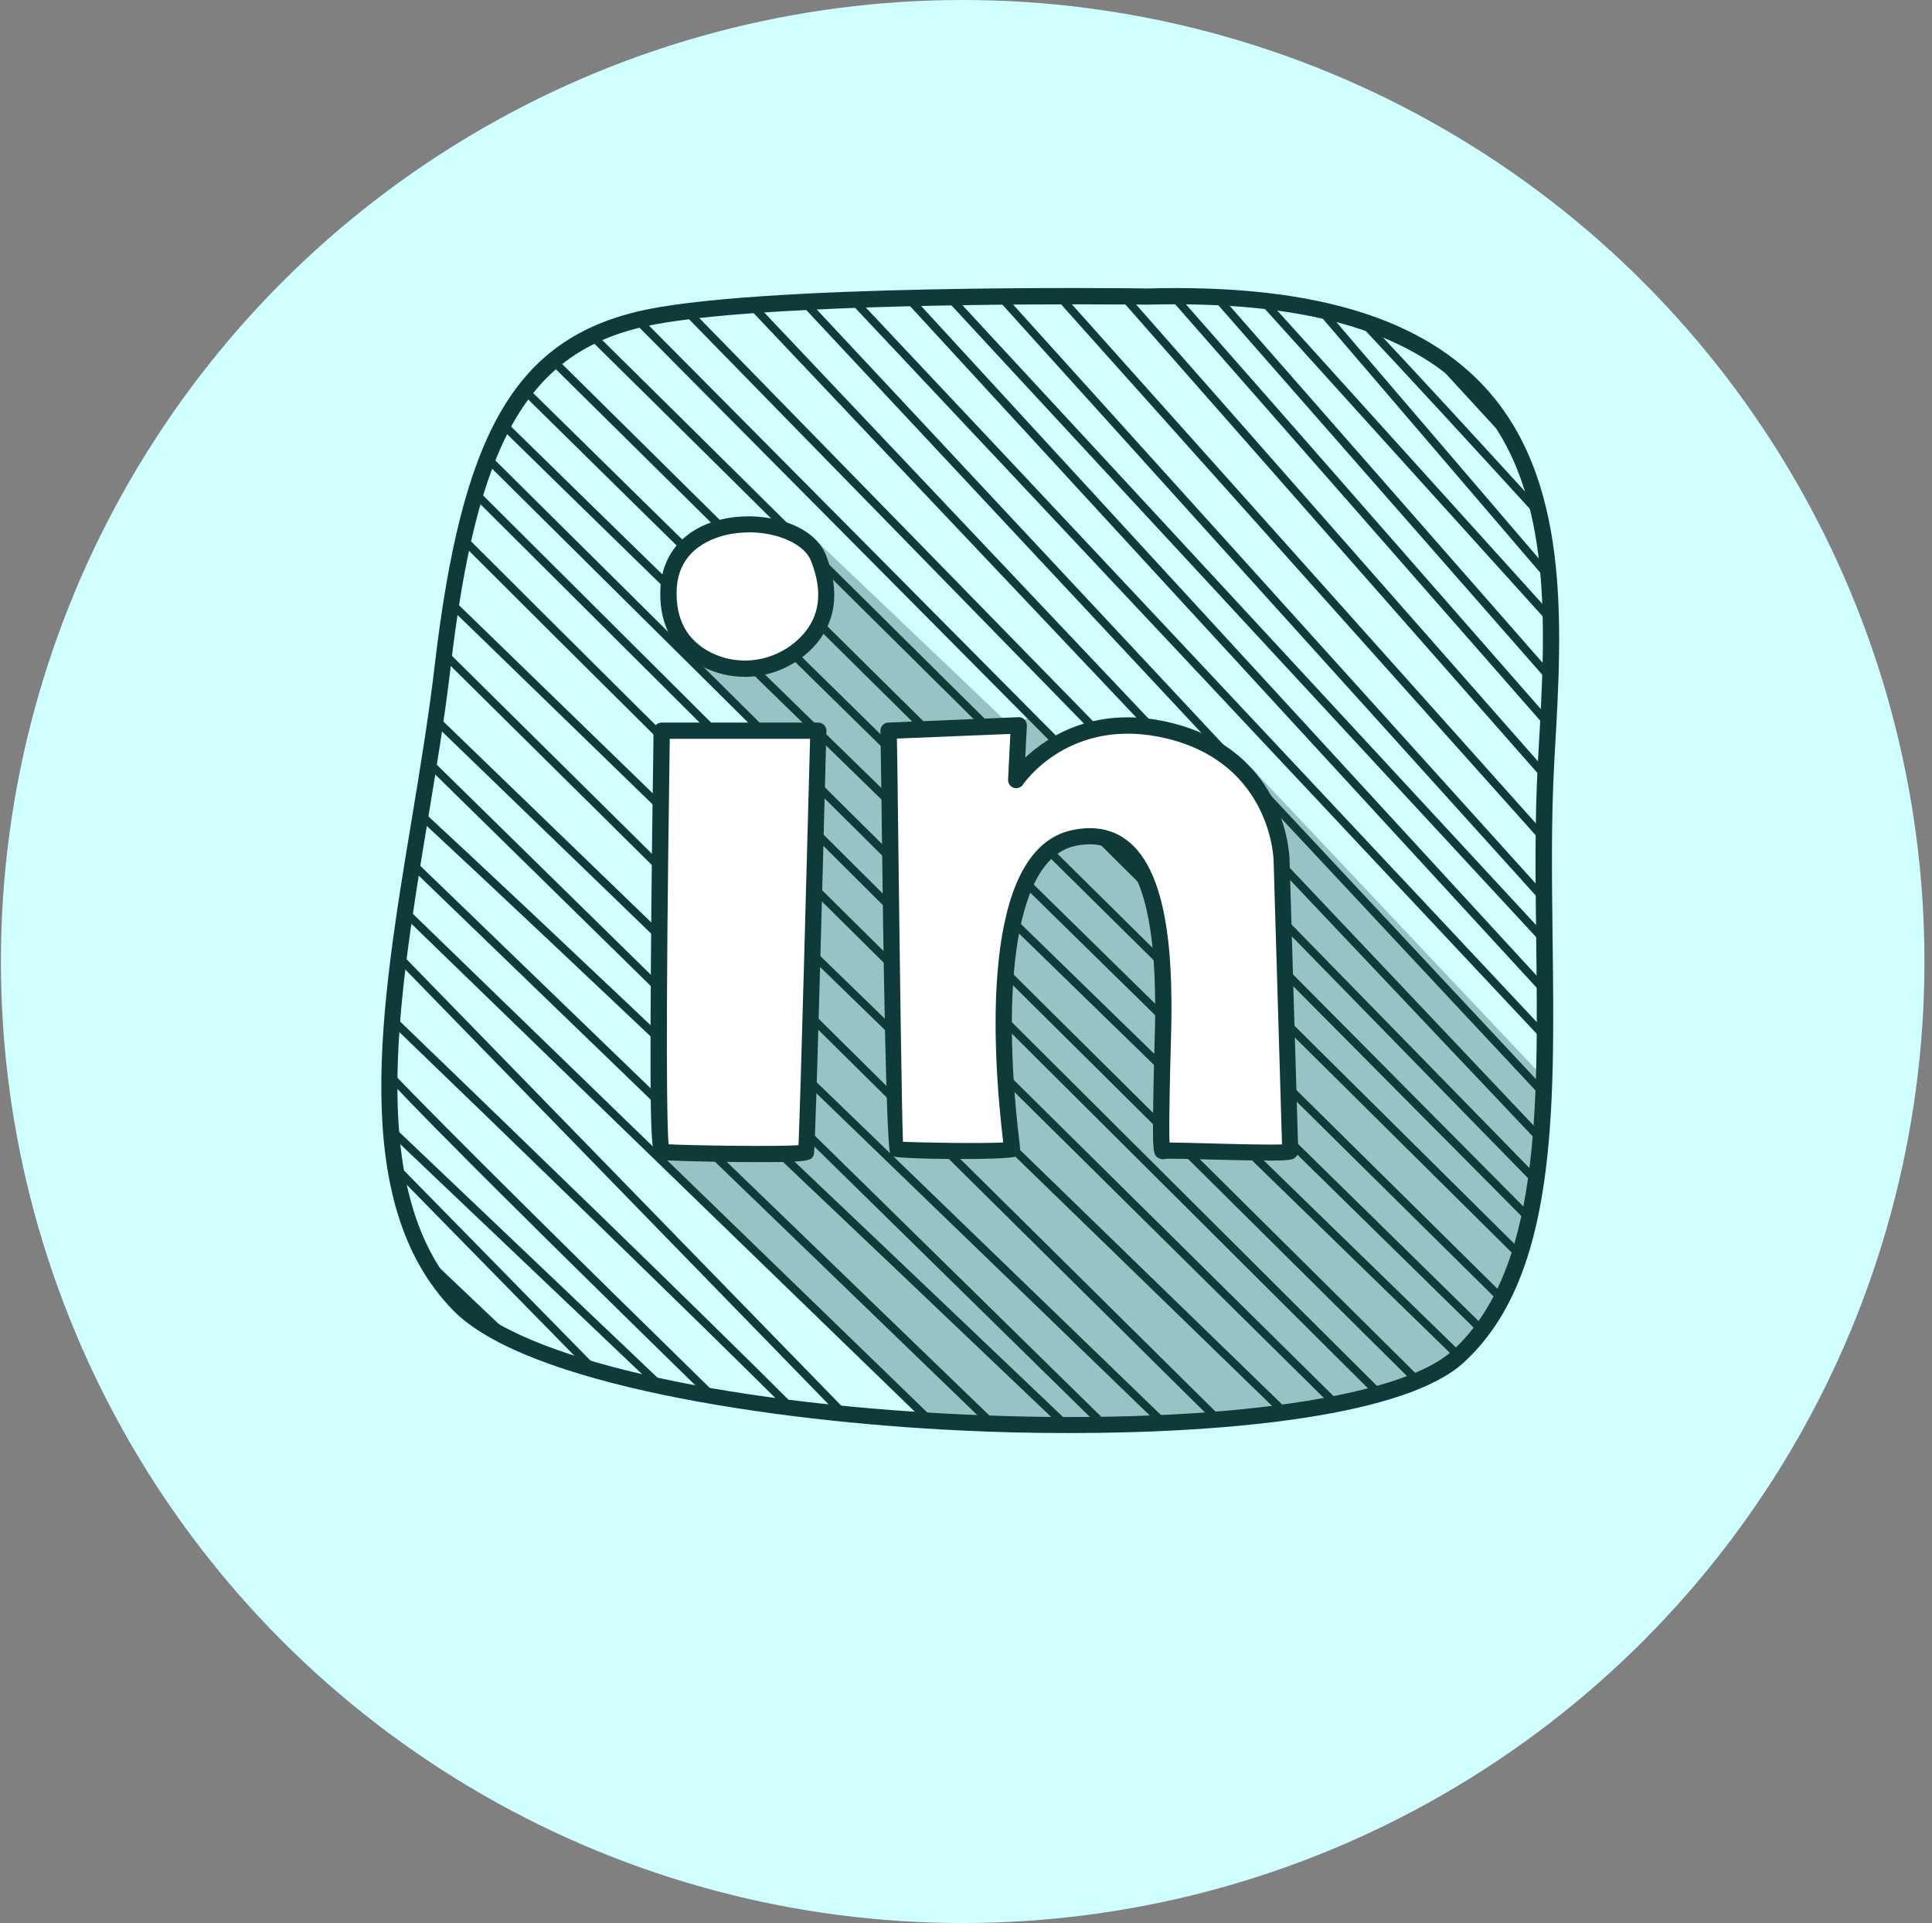
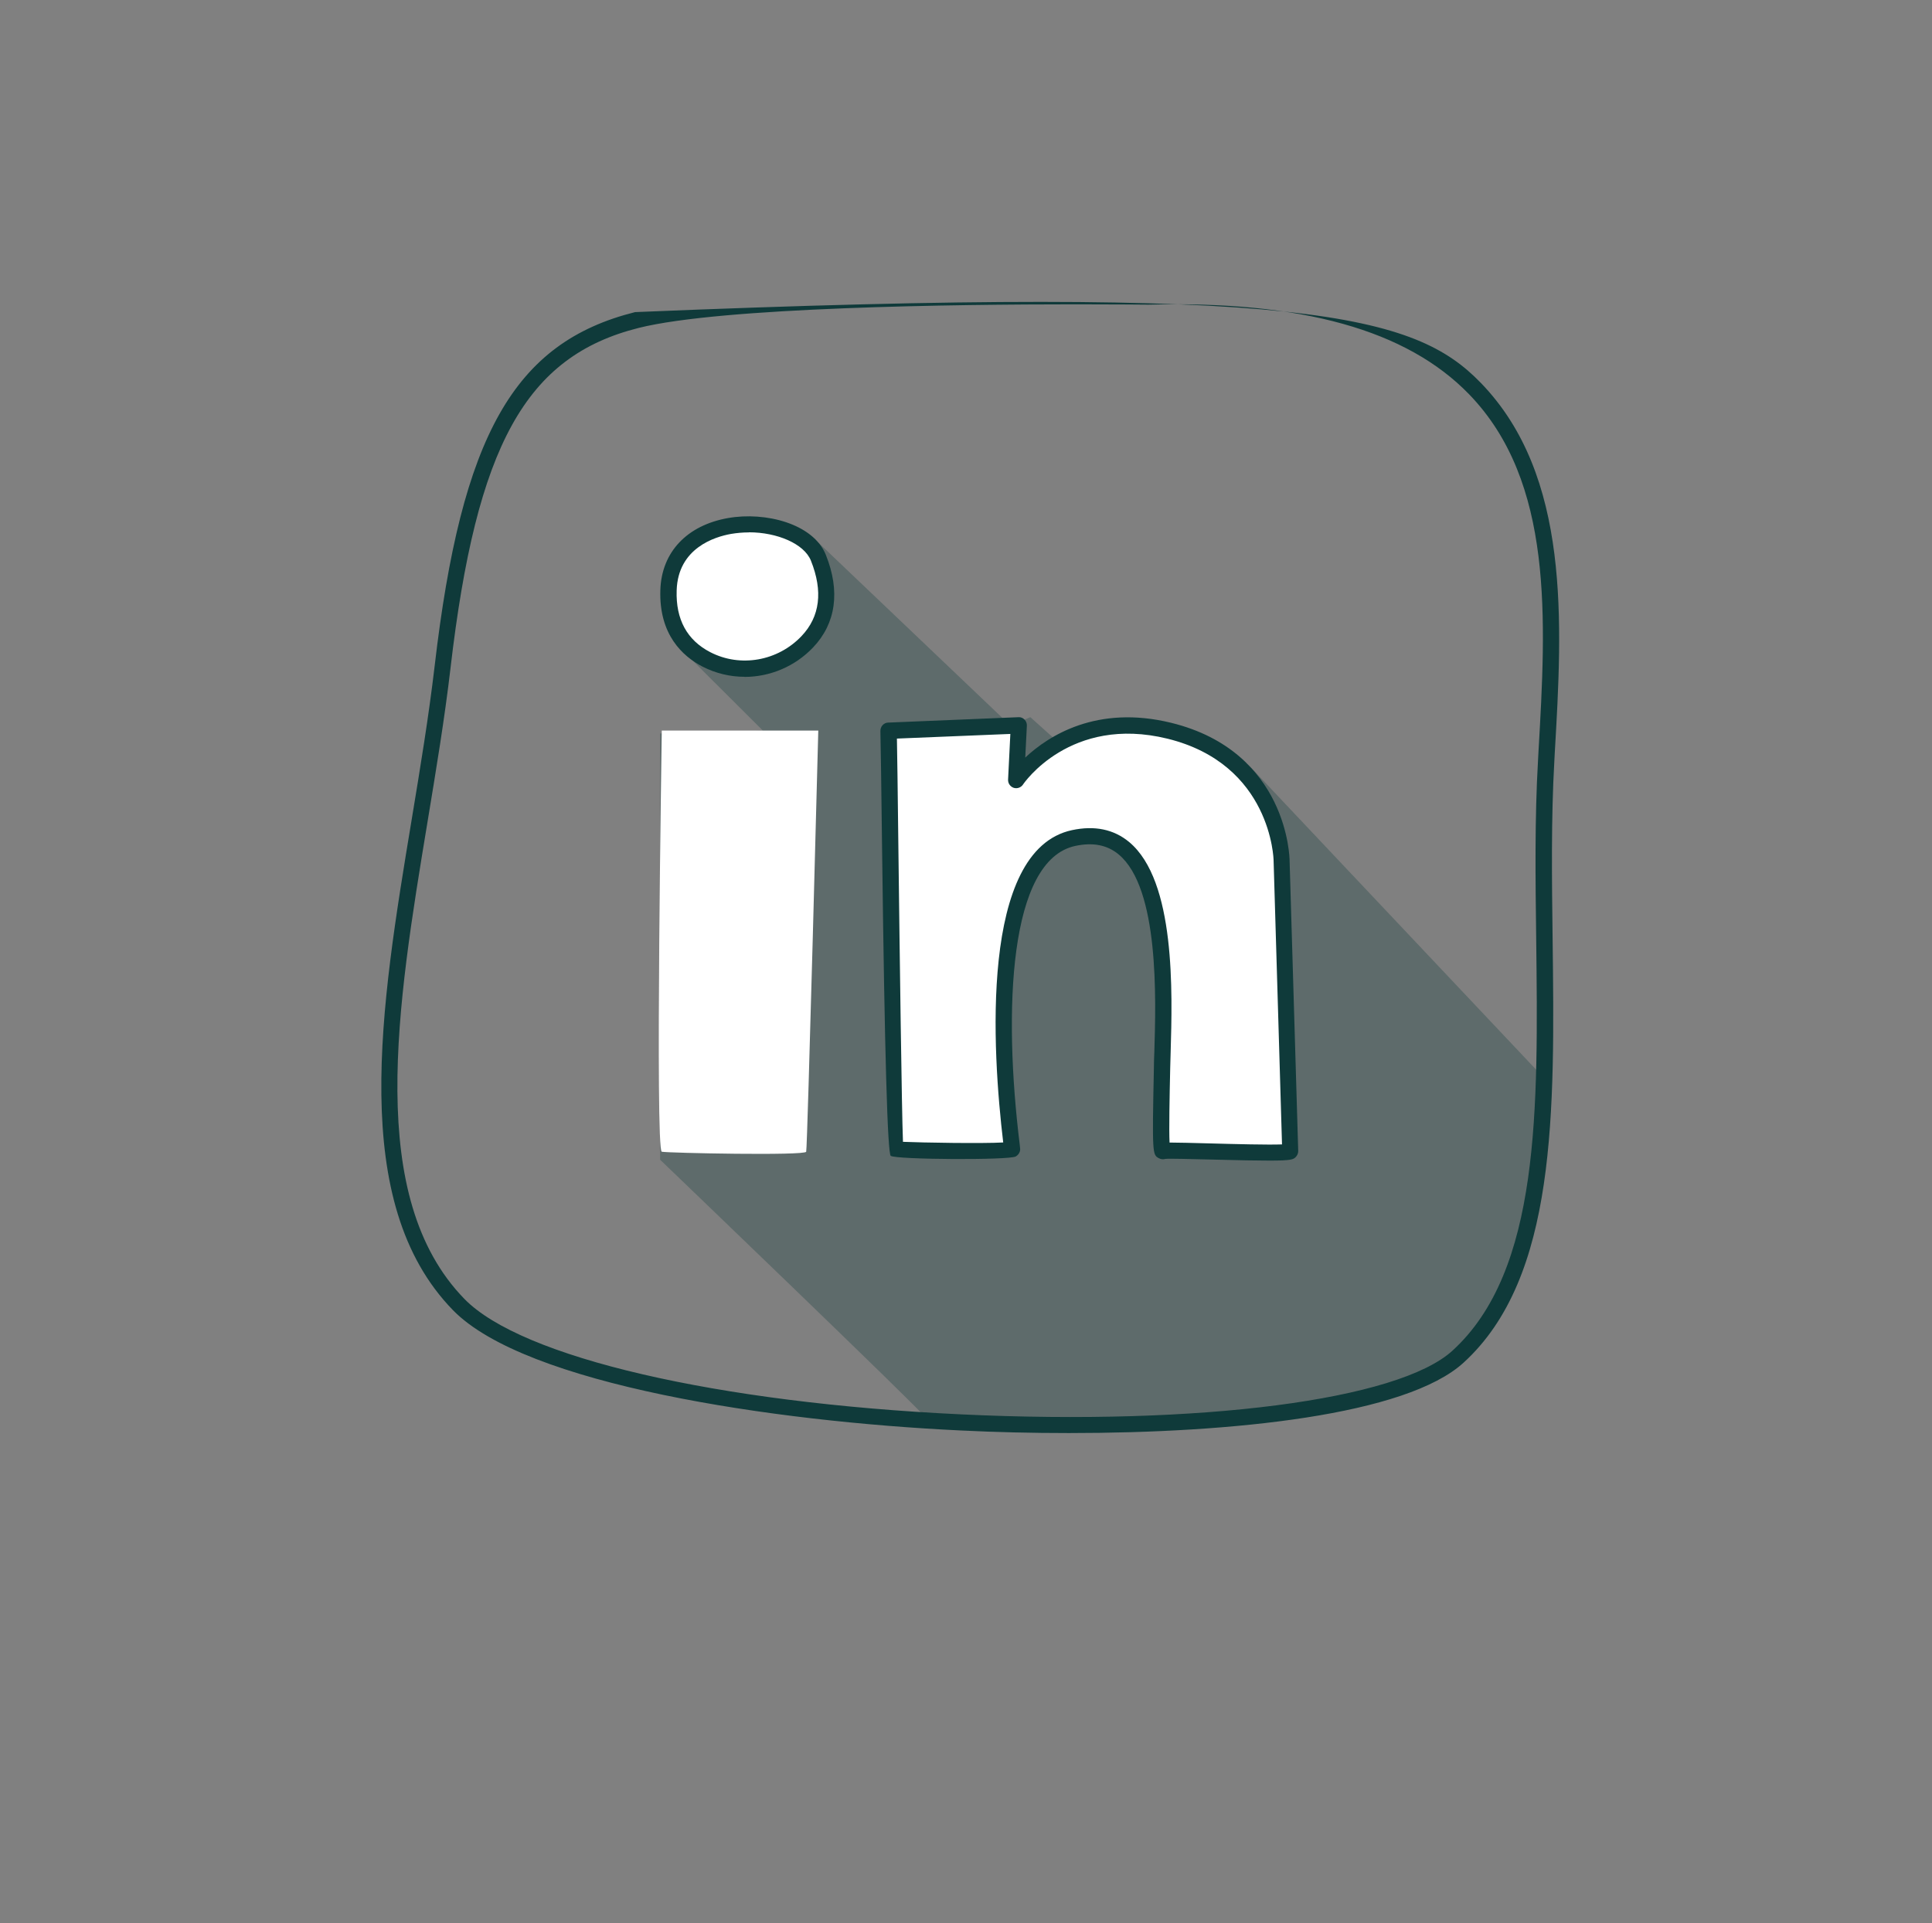
<svg xmlns="http://www.w3.org/2000/svg" width="228" height="227" viewBox="0 0 228 227" fill="none">
  <rect x="0" y="0" width="228" height="227" fill="#808080" stroke="none" />
-   <circle cx="113.608" cy="113.5" r="113.5" fill="#CFFFFF" />
-   <path d="M53.34 70.636L152.173 166.626C151.778 166.677 151.37 166.74 150.975 166.791L53.162 71.783C53.226 71.388 53.289 71.018 53.34 70.636ZM51.313 85.525L136.621 167.99C137.054 167.964 137.5 167.951 137.934 167.926L51.492 84.365C51.441 84.748 51.377 85.143 51.326 85.525H51.313ZM52.333 77.762L143.071 167.594C143.492 167.556 143.912 167.531 144.32 167.492L52.474 76.564C52.423 76.959 52.371 77.367 52.333 77.762ZM50.536 90.611L129.559 168.181C130.005 168.181 130.451 168.168 130.897 168.155L50.714 89.451C50.651 89.834 50.587 90.229 50.536 90.611ZM55.928 58.755L162.205 164.65C162.562 164.548 162.919 164.458 163.263 164.356L56.234 57.71C56.132 58.054 56.03 58.398 55.928 58.755ZM57.318 54.574L166.769 163.158C167.1 163.031 167.419 162.891 167.725 162.763L57.7 53.605C57.573 53.924 57.445 54.242 57.318 54.574ZM48.586 102.556L116.339 168.015C116.811 168.028 117.295 168.053 117.767 168.066L48.777 101.409C48.713 101.791 48.649 102.174 48.586 102.556ZM54.794 63.127C54.704 63.484 54.628 63.867 54.551 64.224C78.976 88.674 141.554 150.513 157.042 165.822C157.425 165.746 157.795 165.669 158.177 165.593C126.601 134.4 75.611 83.944 54.806 63.115L54.794 63.127ZM59.115 50.533C62.098 53.452 65.718 57.009 69.861 61.05C81.525 72.459 97.103 87.641 112.693 102.824C137.857 127.35 163.034 151.851 171.791 160.366C171.881 160.29 171.983 160.214 172.072 160.137C172.225 159.997 172.352 159.857 172.493 159.716C156.38 144.037 84.381 73.95 59.599 49.653C59.447 49.946 59.281 50.227 59.128 50.533H59.115ZM49.733 95.609C49.669 95.978 49.605 96.361 49.542 96.73C64.954 111.02 101.068 145.35 125.033 168.194C125.492 168.194 125.951 168.194 126.423 168.194C118.825 160.953 102.941 145.821 87.16 130.856C66.802 111.543 55.762 101.166 49.733 95.609ZM47.145 112.372C47.094 112.78 47.043 113.175 46.992 113.583C58.159 125.056 85.388 153.024 98.798 166.817C99.283 166.868 99.78 166.919 100.277 166.957C99.347 166.001 98.327 164.943 97.141 163.732L47.145 112.372ZM47.719 108.241L108.997 167.645C109.481 167.671 109.978 167.709 110.463 167.735L47.897 107.069C47.833 107.451 47.782 107.846 47.719 108.229V108.241ZM61.626 46.454C73.38 58.067 102.495 86.66 174.596 157.384C174.787 157.129 174.978 156.861 175.17 156.606C158.776 140.518 86.165 69.272 62.213 45.702C62.022 45.944 61.818 46.199 61.626 46.454ZM51.288 150.411L58.235 157.014C59.141 157.537 60.135 158.034 61.218 158.531L49.605 147.504C50.102 148.511 50.663 149.48 51.288 150.423V150.411ZM45.972 126.254C45.972 126.687 45.959 127.108 45.947 127.541C51.173 133.112 63.641 145.528 83.208 164.65C83.756 164.752 84.317 164.841 84.878 164.93C69.402 149.786 51.76 132.373 45.972 126.241V126.254ZM46.801 138.632L69.122 161.399C69.734 161.577 70.358 161.756 70.983 161.934L46.52 136.987C46.597 137.548 46.699 138.096 46.801 138.632ZM46.24 120.976C58.847 133.125 80.697 154.286 92.565 166.077C93.075 166.141 93.585 166.205 94.095 166.269C82.354 154.515 59.791 132.704 46.342 119.74C46.304 120.148 46.265 120.568 46.24 120.976ZM46.189 134.068L77.064 163.439C77.65 163.566 78.249 163.694 78.848 163.821L46.074 132.64C46.1 133.125 46.151 133.596 46.189 134.068ZM69.415 39.85C90.589 60.731 163.888 133.456 179.134 148.588C179.249 148.256 179.364 147.912 179.466 147.568C163.238 131.468 91.673 60.463 70.333 39.417C70.027 39.557 69.721 39.697 69.415 39.85ZM182.678 67.194L156.634 36.765C156.125 36.651 155.615 36.536 155.079 36.421L182.818 68.826C182.78 68.278 182.729 67.729 182.678 67.194ZM177.324 49.985L171.129 43.254C170.096 42.464 168.974 41.712 167.776 41.01L179.249 53.49C178.688 52.279 178.051 51.106 177.324 49.985ZM181.378 59.558C174.864 52.419 167.483 44.376 161.721 38.244C161.109 38.027 160.472 37.823 159.821 37.62C165.902 44.083 174.354 53.286 181.811 61.458C181.684 60.82 181.531 60.183 181.378 59.558ZM131.942 34.955L182.334 92.269C182.347 91.81 182.372 91.351 182.397 90.892L133.217 34.968C132.835 34.968 132.401 34.968 131.942 34.968V34.955ZM182.194 98.247L125.607 34.93C125.186 34.93 124.765 34.93 124.332 34.93L182.181 99.662C182.181 99.191 182.181 98.719 182.194 98.247ZM137.832 34.942C148.501 47.091 171.791 73.67 182.665 86.099C182.691 85.64 182.716 85.194 182.742 84.735C157.782 56.218 145.327 42.017 139.106 34.955C138.686 34.955 138.265 34.955 137.832 34.955V34.942ZM142.893 35.019L182.933 80.707C182.946 80.235 182.971 79.776 182.984 79.304L144.218 35.07C143.785 35.044 143.339 35.032 142.893 35.006V35.019ZM182.997 72.37L149.738 35.554C149.266 35.503 148.795 35.44 148.298 35.389L183.022 73.823C183.022 73.338 183.009 72.841 182.997 72.357V72.37ZM100.022 35.389C115.791 52.114 167.011 106.75 182.308 123.054C182.308 122.595 182.308 122.136 182.308 121.665C166.297 104.583 117.486 52.534 101.271 35.338C100.851 35.35 100.43 35.363 100.009 35.389H100.022ZM88.065 36.039L181.747 135.062C181.786 134.642 181.824 134.221 181.862 133.788L89.301 35.95C88.894 35.975 88.473 36.001 88.065 36.039ZM94.26 35.644L182.117 129.696C182.143 129.249 182.155 128.803 182.168 128.357L95.497 35.58C95.076 35.605 94.668 35.618 94.248 35.644H94.26ZM80.455 36.804L181.148 139.919C181.212 139.524 181.276 139.129 181.327 138.734L81.64 36.638C81.232 36.689 80.85 36.74 80.455 36.791V36.804ZM75.177 37.747C75.011 37.785 74.846 37.836 74.68 37.887L180.32 144.33C180.409 143.96 180.498 143.603 180.575 143.221L75.763 37.607C75.572 37.645 75.368 37.696 75.19 37.734L75.177 37.747ZM182.206 105.373L118.672 34.968C118.251 34.968 117.831 34.968 117.397 34.968L182.219 106.801C182.219 106.316 182.219 105.845 182.206 105.36V105.373ZM64.89 42.884C87.173 64.912 161.198 138.122 176.954 153.712C177.107 153.419 177.273 153.126 177.426 152.833C161.236 136.822 87.899 64.287 65.629 42.272C65.374 42.476 65.132 42.68 64.89 42.884ZM182.257 110.255L112.668 35.044C112.247 35.044 111.814 35.057 111.38 35.07L182.27 111.683C182.27 111.212 182.27 110.727 182.257 110.255ZM107.786 35.146C107.365 35.146 106.944 35.172 106.524 35.185L182.347 117.687C182.347 117.216 182.347 116.744 182.347 116.26L107.811 35.146H107.786Z" fill="#0F3A3A" />
  <path opacity="0.3" d="M88.192 68.456L96.542 64.019L119.246 85.652L120.916 84.938L121.591 84.658L124.434 87.207L147.699 90.675L182.257 127.299C182.257 127.299 181.289 152.373 173.538 159.066C165.787 165.758 147.928 167.288 146.819 167.263C145.71 167.237 113.841 167.747 113.841 167.747C113.841 167.747 109.379 167.824 109.162 167.263C108.946 166.702 77.905 136.898 77.905 136.898V86.583L90.041 86.251L81.755 77.991L88.192 68.468V68.456Z" fill="#0F3A3A" />
  <path d="M78.097 86.238C78.097 86.723 77.306 135.801 78.097 135.954C78.887 136.107 94.987 136.438 95.141 135.954C95.293 135.47 96.568 86.238 96.568 86.238H78.084H78.097Z" fill="white" />
  <path d="M95.267 75.761C92.208 78.973 87.3 79.891 83.361 77.851C80.939 76.589 78.746 74.206 78.887 69.68C79.205 59.801 94.337 60.272 96.568 65.856C98.046 69.553 97.843 73.046 95.267 75.761Z" fill="white" />
  <path d="M104.867 86.239C104.943 87.029 105.428 135.47 105.657 135.636C105.899 135.789 119.437 136.031 119.437 135.636C119.437 135.241 114.491 101.536 126.691 98.91C138.877 96.284 137.284 118.35 137.131 125.999C136.978 133.647 136.952 136.069 137.284 135.853C137.615 135.636 152.275 136.337 152.275 135.865C152.275 135.394 151.255 101.766 151.255 101.523C151.255 101.281 151 89.426 138.011 86.239C125.735 83.231 119.922 92.052 119.922 92.052L120.24 85.602L104.867 86.239Z" fill="white" />
-   <path d="M126.142 169.162C121.77 169.162 117.461 169.06 113.369 168.856C91.073 167.798 62.009 163.438 53.455 154.655C41.103 141.971 44.902 118.975 48.586 96.73C49.58 90.739 50.6 84.531 51.288 78.667C54.462 51.361 60.658 40.424 74.948 36.842C88.473 33.463 133.332 34.024 135.512 34.05C154.162 33.553 166.998 37.199 174.749 45.191C185.381 56.154 184.374 73.542 183.481 88.89L183.43 89.872C183.048 96.577 183.137 103.767 183.226 110.701C183.481 131.327 183.723 150.805 172.722 160.851C165.94 167.046 145.506 169.162 126.168 169.162H126.142ZM126.945 35.924C112.821 35.924 85.197 36.255 75.394 38.703C62.047 42.043 56.221 52.559 53.162 78.896C52.474 84.811 51.441 91.032 50.447 97.049C46.852 118.822 43.13 141.334 54.806 153.329C61.525 160.239 84.547 165.593 113.446 166.957C141.707 168.295 164.997 165.274 171.396 159.448C181.773 149.99 181.531 130.932 181.289 110.74C181.199 103.767 181.11 96.552 181.505 89.77L181.556 88.788C182.461 73.109 183.392 56.881 173.36 46.53C166.004 38.945 153.626 35.49 135.525 35.962C135.512 35.962 135.499 35.962 135.486 35.962C135.359 35.962 132.032 35.924 126.945 35.924Z" fill="#0F3A3A" />
-   <path d="M90.156 137.18C89.213 137.18 88.129 137.18 86.841 137.167C83.476 137.129 78.492 137.027 77.905 136.912C76.86 136.708 76.669 136.67 76.809 114.4C76.885 103.195 77.051 91.288 77.115 87.375V86.253C77.128 85.73 77.561 85.297 78.084 85.297H96.568C96.823 85.297 97.078 85.399 97.256 85.59C97.435 85.781 97.537 86.023 97.524 86.278C96.249 135.663 96.096 136.083 96.045 136.275C95.816 136.95 95.739 137.18 90.156 137.18ZM78.887 135.076C81.589 135.217 91.596 135.37 94.235 135.178C94.452 130.271 95.255 100.301 95.599 87.209H79.04C79.04 87.209 79.04 87.337 79.04 87.4C78.492 124.33 78.734 133.05 78.9 135.076H78.887Z" fill="#0F3A3A" />
+   <path d="M126.142 169.162C121.77 169.162 117.461 169.06 113.369 168.856C91.073 167.798 62.009 163.438 53.455 154.655C41.103 141.971 44.902 118.975 48.586 96.73C49.58 90.739 50.6 84.531 51.288 78.667C54.462 51.361 60.658 40.424 74.948 36.842C154.162 33.553 166.998 37.199 174.749 45.191C185.381 56.154 184.374 73.542 183.481 88.89L183.43 89.872C183.048 96.577 183.137 103.767 183.226 110.701C183.481 131.327 183.723 150.805 172.722 160.851C165.94 167.046 145.506 169.162 126.168 169.162H126.142ZM126.945 35.924C112.821 35.924 85.197 36.255 75.394 38.703C62.047 42.043 56.221 52.559 53.162 78.896C52.474 84.811 51.441 91.032 50.447 97.049C46.852 118.822 43.13 141.334 54.806 153.329C61.525 160.239 84.547 165.593 113.446 166.957C141.707 168.295 164.997 165.274 171.396 159.448C181.773 149.99 181.531 130.932 181.289 110.74C181.199 103.767 181.11 96.552 181.505 89.77L181.556 88.788C182.461 73.109 183.392 56.881 173.36 46.53C166.004 38.945 153.626 35.49 135.525 35.962C135.512 35.962 135.499 35.962 135.486 35.962C135.359 35.962 132.032 35.924 126.945 35.924Z" fill="#0F3A3A" />
  <path d="M87.874 79.891C86.178 79.891 84.483 79.496 82.915 78.692C80.544 77.469 77.752 74.894 77.93 69.641C78.071 65.18 81.066 62.006 85.923 61.152C90.321 60.374 95.981 61.815 97.46 65.499C99.181 69.794 98.658 73.581 95.956 76.423C93.801 78.692 90.844 79.903 87.874 79.903V79.891ZM88.358 62.847C87.657 62.847 86.956 62.911 86.267 63.026C84.394 63.357 80.008 64.67 79.855 69.692C79.741 73.109 81.079 75.569 83.82 76.984C87.364 78.82 91.787 78.042 94.592 75.085C96.772 72.79 97.141 69.794 95.701 66.187C94.91 64.198 91.736 62.834 88.371 62.834L88.358 62.847Z" fill="#0F3A3A" />
  <path d="M149.827 137.002C148.387 137.002 146.207 136.963 142.88 136.874C140.636 136.823 138.1 136.747 137.539 136.798C137.284 136.874 137.003 136.849 136.761 136.721C136.009 136.313 135.958 136.288 136.175 126C136.175 125.452 136.2 124.828 136.226 124.152C136.417 117.893 136.812 104.852 132.019 100.862C130.668 99.74 128.985 99.409 126.894 99.855C119.067 101.538 118.379 119.18 120.342 135.128C120.38 135.434 120.393 135.625 120.393 135.65C120.393 136.007 120.176 136.351 119.858 136.517C119.029 136.963 105.797 136.887 105.121 136.441C104.739 136.186 104.399 124.241 104.102 100.607C104.012 93.175 103.923 86.75 103.898 86.33C103.885 86.075 103.974 85.807 104.14 85.616C104.318 85.425 104.548 85.297 104.816 85.297L120.189 84.66C120.457 84.634 120.725 84.749 120.903 84.94C121.094 85.131 121.196 85.386 121.183 85.667L120.992 89.427C123.72 86.865 129.431 83.168 138.214 85.323C152.033 88.713 152.186 101.41 152.186 101.538C152.186 101.742 152.364 107.567 152.568 114.362C152.938 126.791 153.206 135.612 153.206 135.88C153.206 136.147 153.091 136.402 152.912 136.581C152.632 136.849 152.492 137.002 149.815 137.002H149.827ZM138.24 134.873C139.094 134.873 140.509 134.911 142.931 134.975C145.71 135.051 149.674 135.153 151.293 135.089C151.217 132.247 150.924 122.495 150.682 114.438C150.401 105.171 150.299 101.665 150.299 101.563C150.299 101.448 150.044 90.218 137.781 87.197C126.295 84.379 120.776 92.525 120.725 92.614C120.482 92.971 120.036 93.124 119.628 92.997C119.22 92.856 118.953 92.474 118.965 92.041L119.233 86.636L105.848 87.184C105.886 88.93 105.937 93.022 106.027 100.594C106.18 112.883 106.409 130.908 106.562 134.784C108.869 134.885 115.982 135 118.392 134.86C117.117 124.152 115.549 100.352 126.499 97.994C129.176 97.42 131.445 97.892 133.256 99.396C138.75 103.972 138.355 117.141 138.151 124.203C138.125 124.879 138.112 125.49 138.1 126.039C138.023 129.506 137.947 133.356 138.023 134.873C138.1 134.873 138.176 134.873 138.253 134.873H138.24Z" fill="#0F3A3A" />
</svg>